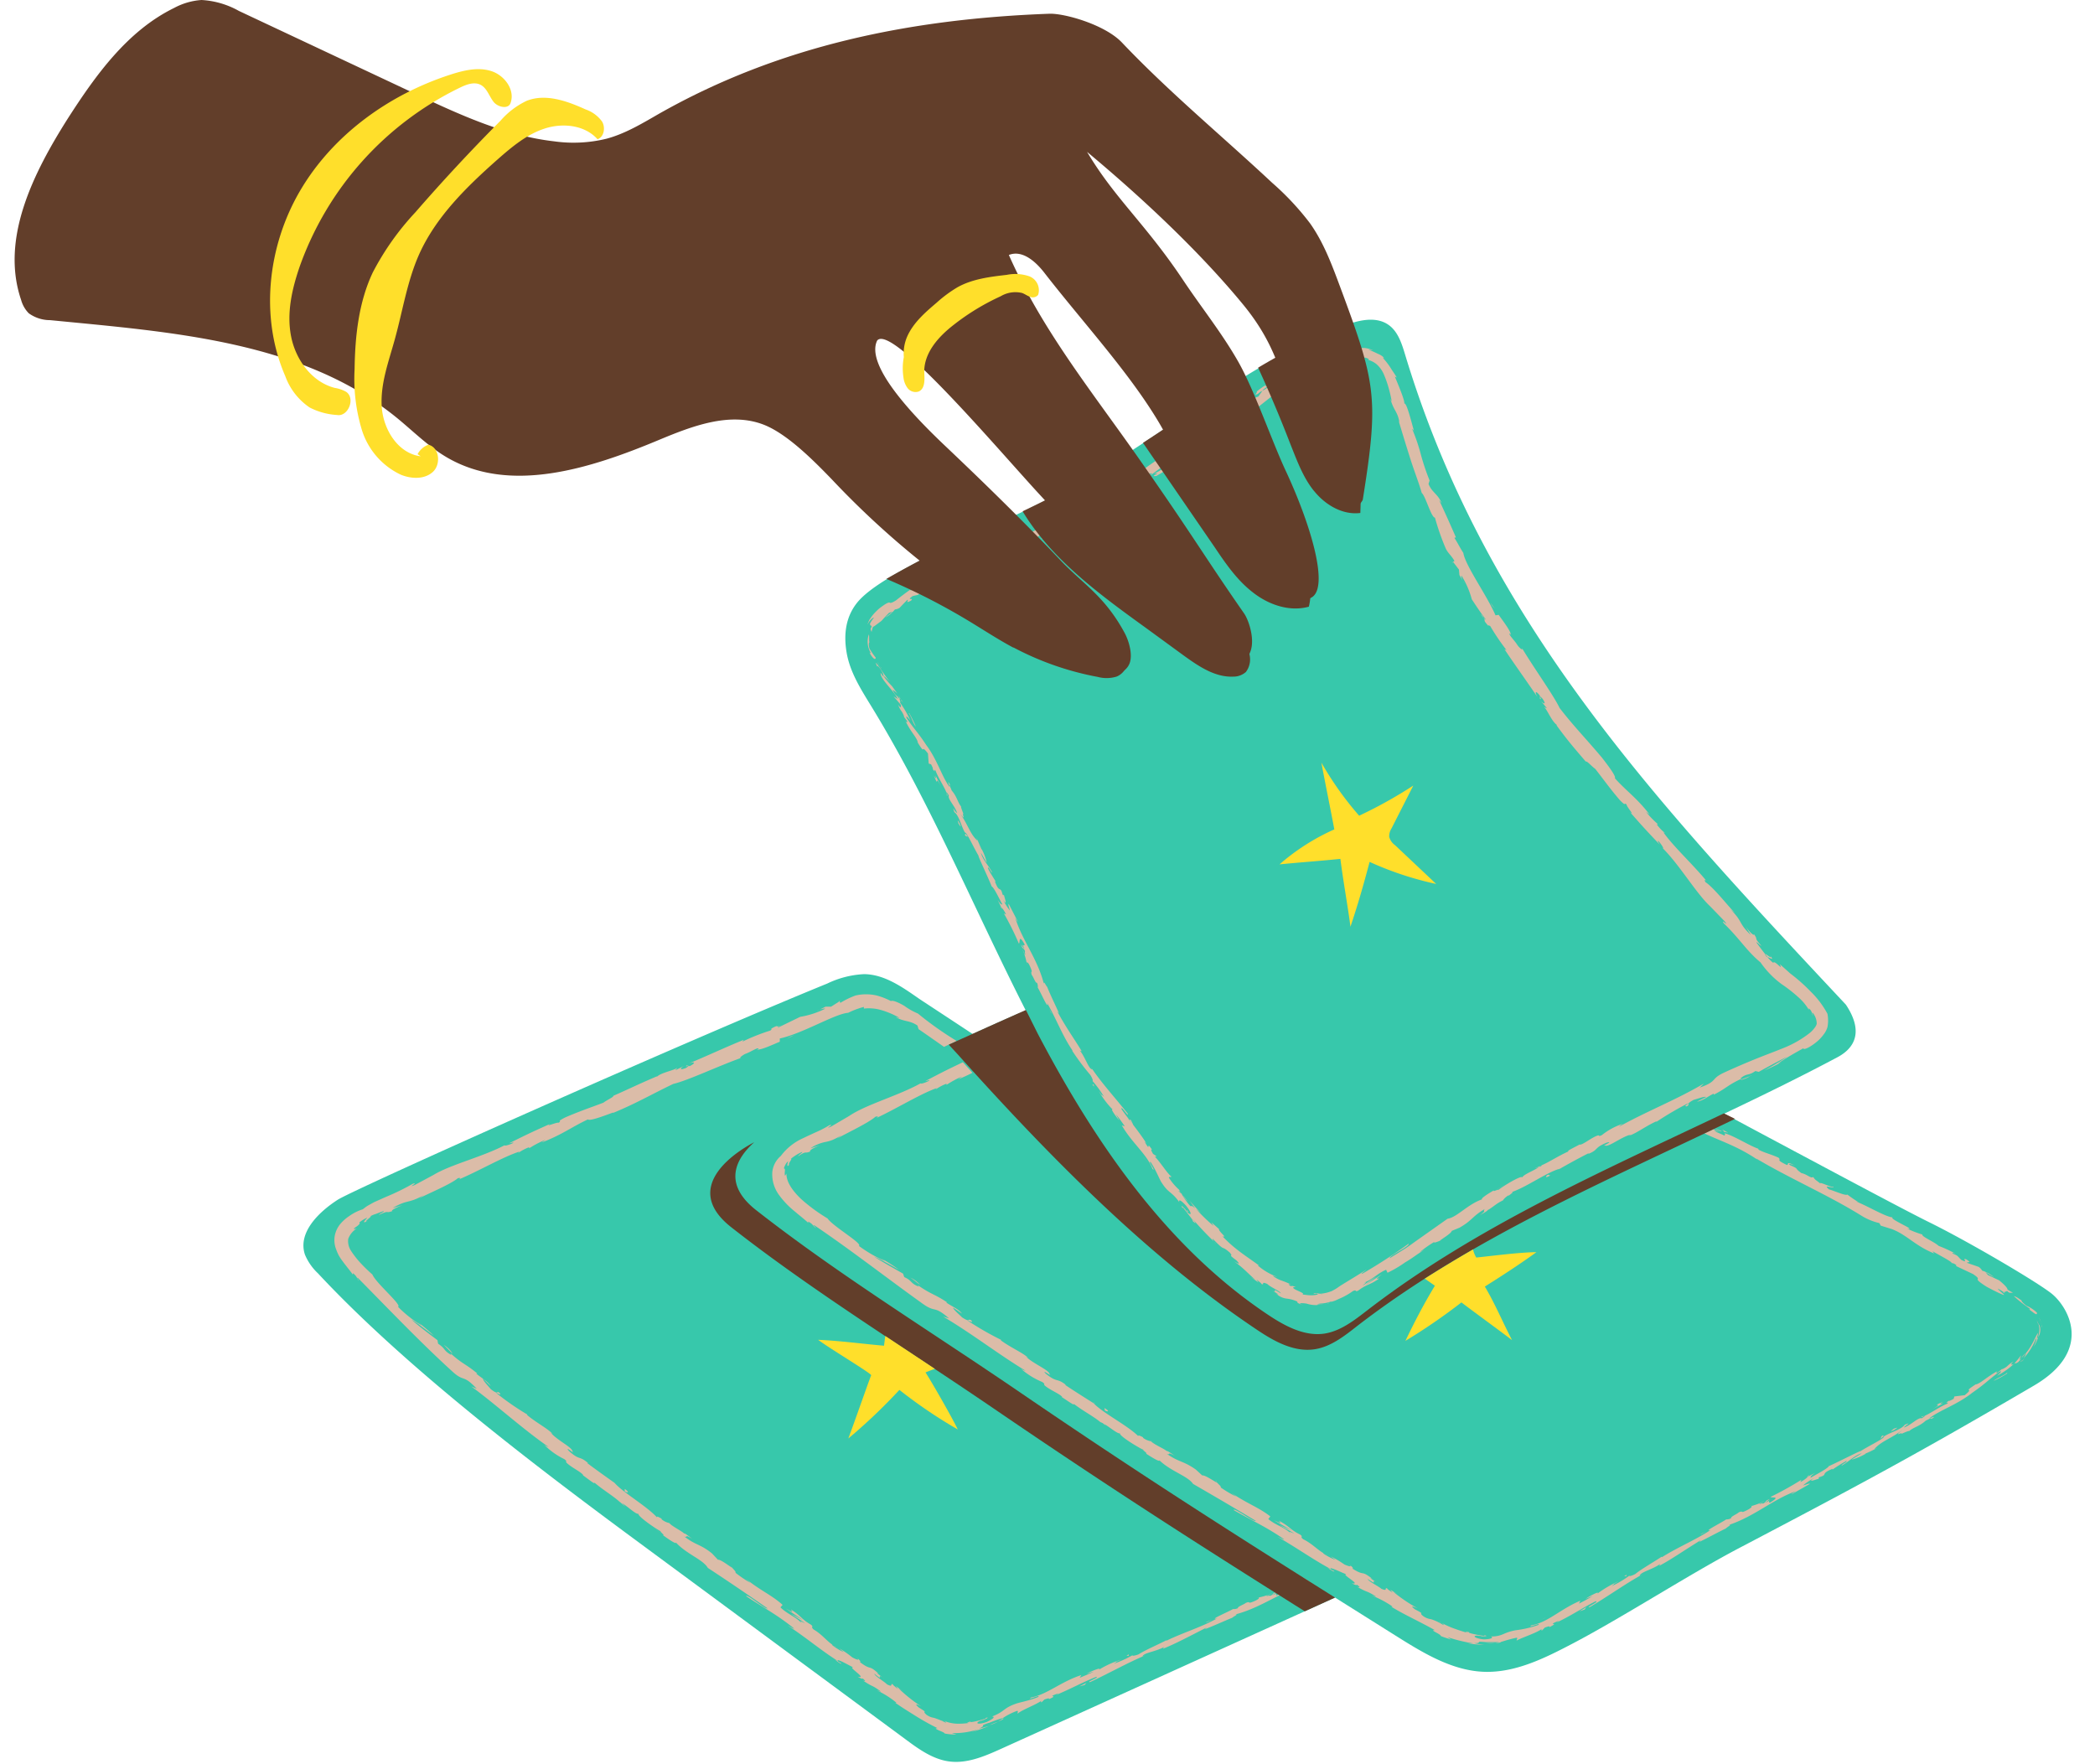
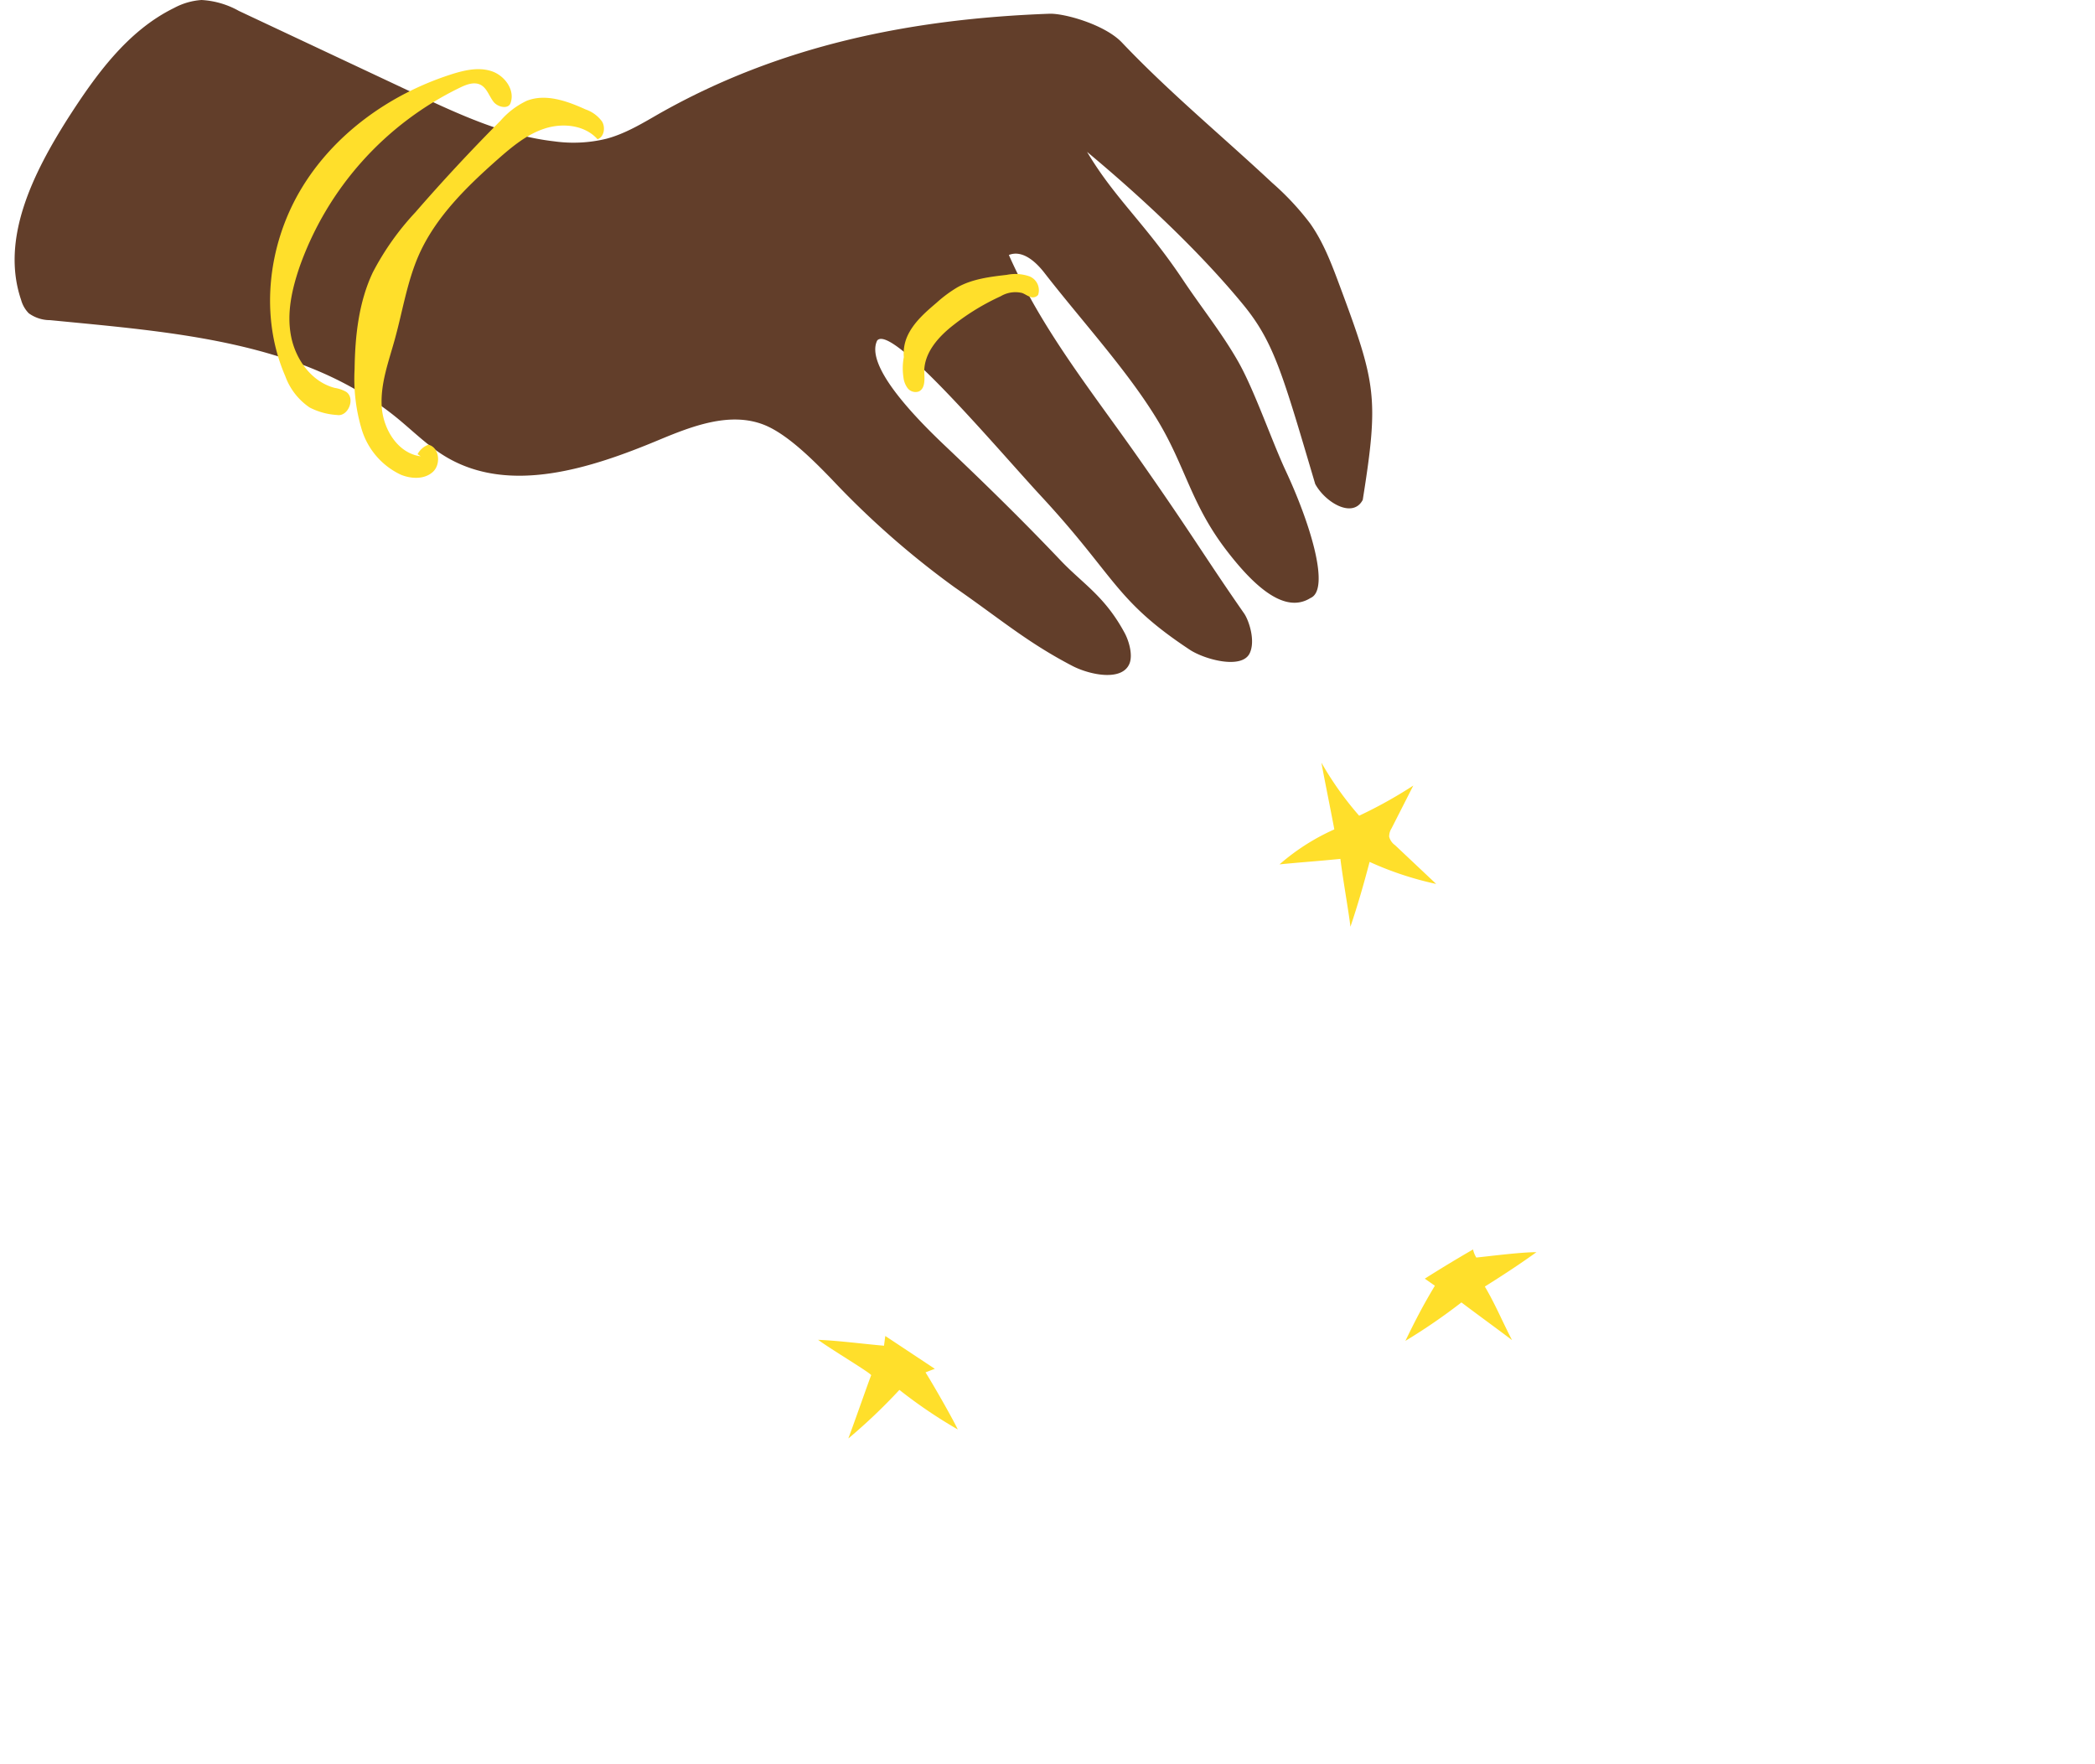
<svg xmlns="http://www.w3.org/2000/svg" data-name="Layer 1" fill="#000000" height="299.1" preserveAspectRatio="xMidYMid meet" version="1" viewBox="-2.5 -0.0 355.2 299.1" width="355.2" zoomAndPan="magnify">
  <g id="change1_1">
-     <path d="M342.35,234.92c-19.73,11.56-29.53,16.81-49.78,27.44-8.52,4.46-19.83,11.78-28.34,16.25-4.73,2.48-9.72,5-15.05,4.84-5.55-.18-10.52-3.28-15.23-6.24l-10.1-6.35-56.54,25.61c-2.83,1.28-5.84,2.59-8.91,2.17-2.74-.37-5.1-2.06-7.32-3.71L105.9,261.58c-17.63-13-39.56-29.67-54.5-45.7a9.2,9.2,0,0,1-2.2-3.17c-1.24-3.7,2.28-7.18,5.55-9.29,2.93-1.88,58.88-26.83,83-36.66a16.16,16.16,0,0,1,6.28-1.6c3.44.05,6.45,2.19,9.27,4.15.37.26,3.92,2.57,9.11,6,3-1.37,6-2.72,9-4-8.74-17.17-16.1-35.08-26.15-51.51-1.77-2.89-3.66-5.83-4.22-9.17-.51-3-.18-5.92,1.69-8.33,4.24-5.5,23.1-12.57,35.44-19.2,16-8.6,30-21.08,46.92-27.77,2.54-1,5.63-1.82,7.86-.23,1.59,1.14,2.22,3.17,2.79,5.05,13.66,45.2,42.45,75.7,74.72,110.18,3.57,5.36.57,7.85-1.41,8.91-6.31,3.36-12.75,6.5-19.22,9.58,16.67,8.91,30.41,16.26,34.71,18.38,6.67,3.28,18.09,10,20.75,12.08S352.74,228.83,342.35,234.92Z" fill="#37c8ab" />
-   </g>
+     </g>
  <g id="change2_1">
-     <path d="M136,171.43a1.57,1.57,0,0,1,.41-.21ZM139,281.31l-.22-.15C138.3,280.84,138.65,281.07,139,281.31Zm-29-21.05h0l-.18-.13Zm-6.51-4.83a5.93,5.93,0,0,0-.78-.81,1,1,0,0,0-.23-.09Zm63.23,36.46c-.44.18-1,.37-1.39.59A6.75,6.75,0,0,0,166.72,291.89Zm-56.9-31.76-1.57-1.21C108.68,259.27,109.25,259.71,109.82,260.13ZM202,275c0,.13.57-.17,1.1-.38Zm-34.4,16.33c-.3.18-.58.37-.9.54C167.26,291.67,167.66,291.49,167.62,291.35Zm21.28-10.57v-.27C188.06,280.93,188.94,280.6,188.9,280.78Zm-49.14-111,0,.06.29-.17Zm33.65,117.49,1.05-.53.36-.2Zm8-1.56.31-.37-1.21.61Zm-49.21-110.2-.62.24-.65.38ZM146.4,283.87l0,0C146.75,284.1,146.59,284,146.4,283.87Zm64.41-13a.21.21,0,0,0-.16,0S210.72,270.89,210.81,270.88Zm-47.12,21c.3-.11.42-.19.42-.22C163.84,291.79,163.62,291.88,163.69,291.89Zm50.49-22.36c0,.27,1.95-.13-.2,1-.14-.09-.31-.25.24-.56a5.22,5.22,0,0,1-1,.52l.8-.59c-1,.33-.42.38-1.2.71-.06-.18-.62.13-.57-.06a5.74,5.74,0,0,0,1-.42,11.41,11.41,0,0,1-2.36.74c.12.06.1.23-.52.53-1.62.74-.65,0-1.64.38-.34.29-1.44.64-1.35.9a1.62,1.62,0,0,1-.83.15c-.8.48-3.93,1.78-2.86,1.63l.23-.08-.13.07c-2.66,1.48-5.81,2.41-8.51,3.74l0-.08c-1.6.82-3.62,1.68-4.71,2.38-.48.21-1.21.35-1.05.16a17.42,17.42,0,0,1-3.19,1.44c1.19-.71-.5.06,1.24-.68a16.68,16.68,0,0,0-3.73,1.69c.49-.48-1.35.27-2.1.68l1.21-.35c-.85.42-1.62.73-2.4,1.06l.29-.47c-3.49,1.13-5.74,3.26-8.54,3.81-.79.59,1.88-.67,1.19-.08-1.55.64-3.33.94-3.81,1.15-2.16.77-1.78,1.3-4,2.15.32,0,.72.16-.9.93-1.58.54-2,.18-1.11-.19.36-.14.55-.17.55-.13.48-.22,1.1-.53.46-.4l-.16.18c-.39.09-1.11.32-1.68.44s-1,.16-.75,0c-.94.27-.61.29.05.2a12.37,12.37,0,0,1-2.15.19,6.19,6.19,0,0,1-2.45-.5c.28.16.53.38.22.28a13.12,13.12,0,0,0-1.92-.78,2.76,2.76,0,0,1-1.28-.54c-.92-.84.58-.07-1.28-1.21-1-.89,0-.4.43-.17a26.88,26.88,0,0,1-3.85-3.06l.91.56c-.54-.34-1-.65-1.38-1l.35.54c-.48-.4-.9-.72-.84-.79-.6-.26.18.6-1,0-.6-.59-2.11-1.41-2.16-1.82,2,1.64-.06-.41,1.75.87a12.67,12.67,0,0,1-1.26-.94c-.06-.08.1,0,.25.09-1.86-1.7-1.12-.41-3.21-2,.37.06-.29-.61-.66-.84.84.63.24.53-.61.06a17,17,0,0,0-2.2-1.53l.76.64a9,9,0,0,1-2-1.22c0-.17.9.55.6.26-1.21-.53-2.16-2-3.72-2.88-.6-.59.12-.3-.42-.8-1.75-1-1.62-1.48-3.43-2.59.36.54.48.56-.85-.15l2.89,1.94-2-1.06c.84.63,1.87,1.2,2.35,1.61-1-.49-.84-.47-.55,0-1-1.12-2.41-1.53-3.61-2.7l.37-.42c-1.86-1.68-3.74-2.4-6.26-4.44l.78.7a21.17,21.17,0,0,1-2.53-1.72c.19-.09-.29-.54-.59-.89,0,.14-1.9-1.42-2.36-1.3l-1-1.06c-2-1.63-2.72-1.34-4.71-2.89.73.29-.11-.5,1.33.39-.67-.5-1.26-1-1.35-.88-.32-.39-2-1.18-2.54-1.79a3,3,0,0,1-1.29-.63c-.06-.09.06-.07.06-.07s-1.26-.77-.72-.12c-1.74-2-5.83-4.28-7.33-6-1.5-1.06-3.29-2.34-4.62-3.34.12,0,.06-.07.3.13-1.72-1.53-1.45-.43-3.4-2.18-.87-1.05,1.2.72.61.12.08-.7-2.54-1.87-3.7-3.23l.35.24c-.92-1-2.71-1.85-4.39-3.26,0,0,.12,0,.07-.06a45.19,45.19,0,0,1-5.32-3.69c.66.24.82.51.67.07-.75-.57,0,.48-1.54-.67-.38-.49-1.35-1.46-1.32-1.78L80.69,235c-.48-.85-1.77-1.48-2.45-2.13l.19,0c-2.1-1.73-2.37-1.48-4.56-3.43l.15.29c-1.44-.8-.87-1-2.24-1.91l-.11-.6c-.84-.64-3-2.23-4.4-3.48,1,.55,2.7,1.93,3.81,2.74a28.9,28.9,0,0,0-3.16-2.63,8.25,8.25,0,0,1,1.06.88,21,21,0,0,1-4-3.17c.76-.25-3.73-4-4.34-5.47a27.46,27.46,0,0,1-2-1.94,15.54,15.54,0,0,1-1.64-2.1,3,3,0,0,1-.46-2,3.51,3.51,0,0,1,1.44-1.76c-.71.21-.51,0-.16-.24s.85-.61.59-.78a6.14,6.14,0,0,1,1.23-.77l-.19.09.2-.09h0c.46-.19.94-.48,1.38-.62s.88-.34,1.38-.5c.73-.16-.82.52-.64.59,1.94-.89.92-.17,2.27-.64-.35-.07.57-.59,1.74-1l-1.71.48c2.66-1.54,2.6-.66,5.3-2.2l-.82.57c1.4-.75,5.35-2.38,6.59-3.43.28-.06.68-.06.06.26,3.5-1.47,7.54-3.85,10.36-4.76l-.21.24a8.21,8.21,0,0,1,1.9-1c0,.08-.21.25.09.12A16.63,16.63,0,0,1,90,193.24l-.68.47c3.47-1.31,5.07-2.62,7.88-3.93.16.38,2.88-.65,4.25-1.16l0,.07c4-1.65,6.6-3.2,10.21-4.92,2.46-.56,7.8-3.11,11.57-4.43-.59.17,0-.33.6-.65.89-.28,2.27-1.26,2.28-.85l-.31.12c.79.07,2.53-.77,3.91-1.34l0-.55c3.88-.83,9.42-4.22,11.59-4.35a13.39,13.39,0,0,1,2.67-1V171a7.43,7.43,0,0,1,2.85.23,13.84,13.84,0,0,1,3.19,1.35c-.22,0-.43-.1-.64-.13,1.47.84,2.29.49,3.68,1.42l.19.62c1.47,1,2.88,2,4.31,3l2.15-1a57.62,57.62,0,0,1-6.57-4.65,11.25,11.25,0,0,1-2.3-1.3c-1-.59-2-1-2.27-.81a11.6,11.6,0,0,0-2.43-.95,8,8,0,0,0-3.57,0,14.1,14.1,0,0,0-2.58,1.25l-.14-.26-1.44.91-.94,0-1,.5c.43-.15.95-.24.92-.14a15,15,0,0,1-4.21,1.36l-3.81,1.85c0-.11.4-.31.79-.53-1.39.76-.26-.26-1.93.71.28,0-.07.22-.09.29a33.57,33.57,0,0,0-4.76,1.89l.23-.31c-2.91,1.17-6.06,2.66-9.3,4,1.2-.41,1.07,0,.13.46l-.5-.13c-.54.44,1-.31-.13.44-1.23.48-.95,0-.3-.36l-1.43.72c-.12,0,.21-.24.25-.38-.53.43-2.66.79-3.4,1.47l-.12,0c-3.24,1.38-4.66,2.11-7.29,3.26,0,.26-1,.65-1.71,1.18-2,.76-4.2,1.5-6.52,2.52-1.59.83-.39.41-1.06.88-.22-.17-2.54.86-1.4.17-2.78,1.25-3.55,1.59-7,3.31.42-.07.87-.22.68-.05-.62.32-1.5.54-1.45.4l.16-.1c-3.83,2.06-9.44,3.36-12.38,5.22l.16-.1-3.16,1.7c-1.52.63.83-.57-.34-.21A39.16,39.16,0,0,1,63,202.9l-2,.89c-.35.18-.7.38-1.06.58s-.61.42-.94.66a8.22,8.22,0,0,0-2.29,1.15,7,7,0,0,0-1.39,1.2,4.41,4.41,0,0,0-1.05,2.08,4.29,4.29,0,0,0,.22,2.36,8.44,8.44,0,0,0,.43,1,7.67,7.67,0,0,0,.54.84c.72,1,1.38,1.75,1.87,2.46v-.26c.72.53.65.84,1,1.32,0-.15-.52-.78-.09-.45,5.13,5.19,10.49,10.83,16,15.84,2,1.82,1.73.36,4.1,2.89l-.94-.4c4.44,3.28,8.68,7.19,13.12,10.27a2.39,2.39,0,0,1-.78-.4,12.47,12.47,0,0,0,3.44,2.46c.66.53.06.25.41.64.82.8,2.44,1.52,2.79,2.07,0,.06-.1,0-.25-.11.8.53,2.48,1.92,2.11,1.34,1.53,1.32,3.15,2.23,4.35,3.33,1,.39,2.69,2.18,3.2,2-.37.26,2.64,2.39,3.79,3-.42-.15.81.76.3.61,1.18.86,2.3,1.59,2.22,1.26,1.86,2,4.58,2.87,5.41,4.3,3.62,2.38,6.93,4.63,10.12,6.86-.36.26-3.48-2.52-3.62-2.06,3.08,2.05,5,3,7.89,5.28.73.61-.54-.17-.84-.3,3.07,2,5.71,4.26,8.49,6a2.87,2.87,0,0,1-.63-.32c.53.37,1.18.94,1.23.74l-.54-.33c-.66-.84,2.42,1,2.6,1-1.21-.2,2.52,2,.71,1.57.36.22.84.46.84.3.49.41.6.59,0,.32,1.93,1.3,1.39.64,3.07,1.89-.06.07-.42-.15-.66-.19a15.89,15.89,0,0,1,3.31,2.09c-.12,0,0,.16-.42-.15,1.24.89,2.34,1.56,3.49,2.28a41.44,41.44,0,0,0,3.92,2.2c-.55,0-.29.13.13.33s1,.38,1.07.57a9,9,0,0,0,2,.16c-.26-.07-.52-.14-.78-.23a13.1,13.1,0,0,0,4.51-.66,11.25,11.25,0,0,1-1.14.45,18.21,18.21,0,0,0,2.89-1c-.54.17-1.1.33-1.66.45,1.49-.7-.29-.33,1.72-1-.38.2,1.46-.61,2.29-.77h0a11,11,0,0,1,2.44-1.24c.33,0-.06.45.15.44.58-.58,3.34-1.58,4.1-2.26-.27.2-.21.38-.1.37l.49-.48c.7-.23.82-.24.77-.06,2-.85-.82-.12,1.63-1a3.9,3.9,0,0,1-.44.3c2.43-1,4.55-2.19,6.79-3.06.8,0-1.88.93-1,.87,3.14-1.46,6.38-3.3,9.48-4.59l-.59.22c.22-.64,2.39-.79,3.84-1.69-.37.2-.39.47-.31.38,2.13-.86,4.24-2,7.35-3.58l-.34.29c1.29-.45,3.29-1.39,4.65-1.93.34-.29,1.11-.61.57-.58,4.42-1.16,7.69-3.85,11.6-4.92-.44.2-1,.57-.65.41l1.83-.89-1.34-.85A34.29,34.29,0,0,1,214.18,269.53Zm-10.64,5,.17,0h-.1ZM103.42,252.85c.55.34.86.16,0-.41ZM74.23,229.48a4.9,4.9,0,0,0-1.5-1.47C73.34,228.58,73.88,229.22,74.23,229.48Zm47.3,36.38s0-.1-.18-.29A1.09,1.09,0,0,0,121.53,265.86Zm-10.72-7.63a.39.39,0,0,0,.08.1,2,2,0,0,1,.58.42A4.6,4.6,0,0,0,110.81,258.23Zm-9.35-6.93.15.18.33.22Zm38.26,28.3-.44-.37A5.42,5.42,0,0,0,139.72,279.6ZM59.88,207c-1.31.54,1.78-1.47-.15-.57C60,206.38,58.34,207.75,59.88,207Zm97.55,84.83a1,1,0,0,0-.36-.16ZM252,278.34c-.35.08-.69.18-1.06.24C251.58,278.55,252,278.49,252,278.34ZM340,231a4.63,4.63,0,0,1-.48.4A2.84,2.84,0,0,0,340,231Zm-2.19,1.83,0-.12c-.28.38-1.84,1-2.3,1.41A16,16,0,0,0,337.8,232.87Zm-71.64,40.06.29-.41-1.18.72Zm53.89-29.75a.34.34,0,0,0,.06-.17h0Zm-13.94,7.41a1.12,1.12,0,0,0,.27-.07A.77.77,0,0,0,306.11,250.59ZM252,278.34Zm88.17-47.64a.62.62,0,0,1-.22.34l.32-.3C340.31,230.69,340.29,230.66,340.21,230.7ZM314,246.4l1.15-.53C314.63,246.09,314.27,246.26,314,246.4Zm-27.07,13.21-1.07.47C285.83,260.21,286.41,259.86,286.92,259.61Zm53.39-28.8a3.15,3.15,0,0,0,.43-.51,4.47,4.47,0,0,1-.43.44A.16.16,0,0,1,340.31,230.81Zm-2.88-11.59-.2-.12a.23.23,0,0,0-.12.09Zm-31.28-18.54c-.94-.75-.85-.57-1.24-1.13-.4.31-1-.45-2-.66-1.4-1-.19-.58-1.91-1.34-.72-.54.83.09.83.09-1.68-.9-.95-.12-1.4-.13-2.06-1-.81-.72-1.41-1.24-1.3-.59-2.42-.83-3.35-1.34,0-.08-.21-.2,0-.15-1.46-.46-3.95-2.09-5.66-2.61a.66.66,0,0,1-.16-.19c.17.29.12.47,0,.55-.76-.4-1.5-.55-1.68-.9a1.67,1.67,0,0,0,.79.24l-.84-.33-.07-.12-1.58.75c3,1.41,5.84,2.24,9.35,4.7a2.06,2.06,0,0,1-.55-.44c5.74,3.42,12.26,6.22,17.86,9.71a10.09,10.09,0,0,0,3,1.23l.23.43,1.9.59c2.58,1,3.91,2.82,7.17,4.13l-.3-.39c1.08.64,3.51,1.89,3.22,2a1.53,1.53,0,0,1,.83.37l-.05.15L332,216c2,1.34-.61.3,2.32,2.16,1.14.63,3.26,1.67,2.92,1.32s-1-.83-1-1c.34.2.68.4,1,.62.18-.09.43-.12.55-.23a2.12,2.12,0,0,0,.41.31l.59,0c-.32-.18-.64-.35-.92-.53h0c0-.25-.39-.73-1.43-1.58l-1.88-.88-.45-.53,1.47.91a5,5,0,0,0-2-1.13,1.94,1.94,0,0,0-.61-.65l-1.94-.67c-.12-.28,1,.16-.16-.61-.91-.31.58.79-.82.11-.74-.67-.42-.66-1.49-1.09-.08-.18.16-.12.58.07a23.2,23.2,0,0,0-2.94-1.36c-.77-.72-3-1.62-2.76-1.93a17.23,17.23,0,0,1-2.58-1c1.77.34-3.13-1.64-2.47-1.9-1.32-.15-4.13-1.89-6.22-2.71a1.67,1.67,0,0,1,.54.19,22.49,22.49,0,0,1-2-1.36c-.31.25-2.08-.59-3.12-.88-1.2-1,1,0,.76-.48C308.24,201.5,305.8,200.21,306.15,200.68Zm17.3,8.61s0,0,0,0S323.55,209.34,323.45,209.29Zm18,12.68c.71.45,1.48,1.26,1.4.59a5.8,5.8,0,0,0-1.79-1.18c-.57-.45-.95-.86-.78-.88-.25-.1-.9-.7-1.34-.74a20.55,20.55,0,0,0,2.69,2.1C341.74,222.1,341.5,222,341.42,222ZM325,239l2-1.09c-.4.11-.92.26,0-.29C324.33,238.82,327.64,237.52,325,239Zm-65.7,35.39.36-.21c-.46.25-.92.51-1.38.74Zm59.41-32c1.06-.64-.09-.12-.06-.2C318,242.69,317.86,242.8,318.71,242.42ZM289.49,191.5a2.38,2.38,0,0,1,.4.48C289.8,191.72,291.47,192.54,289.49,191.5ZM184.83,239.14c.56.31.86.11-.08-.41Zm88.43,28.12V267C272.44,267.5,273.29,267.08,273.26,267.26Zm16.16-75.46-1.09-.48-.1,0C288.57,191.48,289.34,191.94,289.42,191.8Zm-59.31,75.82,0,0C230.48,267.83,230.31,267.72,230.11,267.62Zm73.67-17.16.31-.17a1.57,1.57,0,0,0,.2-.25ZM337,232l.32-.26Zm-20.66,12a1.82,1.82,0,0,1,.55-.51c0-.05-.09-.08-.22-.09C316.39,243.56,316.42,243.84,316.36,244Zm-21.93,11.3a.27.27,0,0,0-.16,0S294.35,255.32,294.43,255.31Zm-7.09,4.12.16-.05-.09,0Zm56.21-35.18a1.85,1.85,0,0,0-.34-.85A4,4,0,0,1,343.55,224.25ZM248.16,277.4c.32,0,.46,0,.47,0C248.34,277.39,248.1,277.36,248.16,277.4Zm95.54-52.67s0,0-.05,0l.05.45Zm-.05,0a3.48,3.48,0,0,0-.1-.44A3,3,0,0,0,343.65,224.69Zm-.56-.09c0-.23.23,0,.28.33a2.41,2.41,0,0,1-.18,1.53,1.1,1.1,0,0,1-.37.43,5.07,5.07,0,0,0,.23-.95c-.34.44-.64,1.28-1.19,2.18a9.85,9.85,0,0,1-2,2.43c.11-.27.22-.53.31-.81-.38.51-.79,1-1.22,1.49-.39.17-.73.16-.06-.45-1.14.67-.84.82-1.88,1.31-.12,0-.09,0,0-.09l-1,.81c.16-.21-.33-.11.35-.5-2,1.06-3,2.19-3.9,2.39l.15-.12c-2.69,1.76-.12.41-2,1.93l-1.75.21-.13.41c-.29.16-.87.47-.82.31-1,.79.24,0-.28.52-1.51.58-3.74,2.32-4.28,2.1-.39.47,1.41-.62,0,.36-.67-.18-1.67,1.06-3.05,1.58.27-.44,1.53-1,.15-.49-.55.82-2.51,1.31-3.54,2,.12.32-2.26,1.42-4,2.51.06-.16-3.5,1.69-5.25,2.48l0-.08c-.17.48-1.94,1.36-3.18,2.09-.05-.21.14-.4.79-.85l-1.2.64a5.53,5.53,0,0,1-1.33.94l.18-.39a54.75,54.75,0,0,1-5.2,2.89c0,.28,1.95-.26-.15,1-.14-.07-.32-.23.22-.57a5.87,5.87,0,0,1-1,.59l.76-.65c-1,.4-.4.42-1.16.79-.07-.17-.62.17-.58,0a7.17,7.17,0,0,0,.94-.49,11.68,11.68,0,0,1-2.33.9c.13.06.12.22-.49.57-1.59.85-.65.08-1.62.49-.33.31-1.41.73-1.31,1a1.59,1.59,0,0,1-.83.2c-.77.54-3.84,2.07-2.77,1.84l.22-.1-.13.08c-2.57,1.69-5.64,2.95-8.2,4.58l-.05-.08c-1.51,1-3.44,2.09-4.46,2.92-.46.27-1.17.49-1,.28a17.49,17.49,0,0,1-3.05,1.8c1.13-.84-.48.12,1.18-.82a17.89,17.89,0,0,0-3.57,2.08c.45-.53-1.32.41-2,.88l1.18-.46c-.82.5-1.56.89-2.32,1.28l.25-.5c-3.37,1.4-5.54,3.72-8.33,4.18-.79.57,1.86-.62,1.18-.06a17.84,17.84,0,0,1-3.81.89,8.69,8.69,0,0,0-2.05.63,4.74,4.74,0,0,1-2.19.42c.29.07.61.44-1.18.5-1.68-.17-2-.7-.94-.64.39.05.57.08.55.12.53,0,1.21,0,.58-.17l-.21.09c-.8-.1-3-.53-2.41-.62-1-.16-.7,0,0,.21-.83-.24-1.52-.44-2.2-.69a15.27,15.27,0,0,1-2.51-1.09c.29.2.52.46.21.31a9,9,0,0,0-2-.94,2.94,2.94,0,0,1-1.33-.52c-1-.79.59-.11-1.38-1.14-1.1-.81-.09-.4.41-.2a26.34,26.34,0,0,1-4.1-2.78l.95.5c-.57-.3-1-.58-1.47-.87l.4.52c-.51-.37-1-.66-.9-.73-.63-.22.22.58-1,.07-.65-.55-2.23-1.26-2.32-1.67,2.19,1.49-.08-.41,1.83.74a12.14,12.14,0,0,1-1.34-.85c-.06-.08.11,0,.26.07-2-1.57-1.16-.33-3.37-1.73.37,0-.35-.59-.73-.79.89.56.28.5-.61.1a17.71,17.71,0,0,0-2.33-1.38l.81.59a9.71,9.71,0,0,1-2.09-1.09c0-.16,1,.5.62.22-1.25-.44-2.32-1.82-4-2.62-.65-.55.1-.31-.48-.77-1.83-.91-1.74-1.37-3.64-2.37.4.52.52.53-.86-.09l3.05,1.75-2.08-.93c.89.57,2,1.08,2.48,1.45-1-.42-.88-.41-.56,0-1-1.06-2.53-1.37-3.82-2.46l.34-.45c-2-1.56-3.93-2.16-6.61-4l.84.65a19.61,19.61,0,0,1-2.66-1.57c.19-.1-.34-.51-.65-.86,0,.15-2-1.31-2.46-1.16l-1.09-1c-2.16-1.52-2.81-1.2-4.9-2.65.75.25-.15-.49,1.36.32-.71-.46-1.33-.91-1.41-.81-.35-.37-2.1-1.08-2.66-1.66a3.18,3.18,0,0,1-1.33-.57c-.07-.09.05-.07.05-.07s-1.31-.72-.73-.09c-1.86-1.93-6.1-4-7.7-5.71-1.58-1-3.45-2.18-4.85-3.12.12,0,.06-.07.31.13-1.82-1.45-1.48-.36-3.55-2-1-1,1.25.65.62.09,0-.72-2.68-1.73-4-3l.38.21c-1-.94-2.87-1.67-4.68-3,0,0,.12,0,.06-.07a52.61,52.61,0,0,1-5.67-3.26c.68.18.87.44.67,0-.81-.51,0,.48-1.6-.54-.44-.46-1.51-1.33-1.52-1.65l1.5,1c-.57-.8-1.93-1.31-2.68-1.89l.18,0c-2.3-1.52-2.55-1.24-5-2.93l.19.26c-1.54-.61-1-.94-2.48-1.63l-.2-.58c-.93-.54-3.28-1.84-4.89-2.88,1,.4,3,1.56,4.2,2.22a27.35,27.35,0,0,0-3.53-2.2,7.55,7.55,0,0,1,1.18.74,23.15,23.15,0,0,1-4.45-2.58c.72-.37-4.4-3.31-5.31-4.66a29.07,29.07,0,0,1-4.47-3.28c-1.29-1.23-2.55-2.81-2.5-4.34-.28.56-.28.35-.29,0s.15-.86-.15-.85a3.14,3.14,0,0,1,.49-1l.14-.13h0a8.17,8.17,0,0,1,2.33-1.62c.64-.24-.67.61-.51.67.82-.58,1.07-.61,1.21-.62a1.65,1.65,0,0,0,.85-.21c-.34-.05.49-.62,1.64-1-.56.15-1.11.32-1.65.5a6.73,6.73,0,0,1,2.58-1.09,6.38,6.38,0,0,0,1.15-.33,10.8,10.8,0,0,0,1.6-.85l-.8.6c1.39-.8,5.29-2.62,6.51-3.7.28-.07.69-.09.07.26,3.48-1.61,7.49-4.11,10.31-5.11l-.21.25a8,8,0,0,1,1.89-1c0,.07-.2.25.11.12a16.27,16.27,0,0,1,2.51-1.34l-.67.48c.92-.37,1.7-.73,2.42-1.1l-1.62-1.79c-2.3,1.1-3.21,1.53-6.39,3.21.42-.09.87-.25.68-.08-.62.34-1.49.6-1.45.45l.16-.1c-3.81,2.17-9.44,3.67-12.34,5.67l.16-.1-3.12,1.83c-1.51.7.81-.6-.36-.19a17.36,17.36,0,0,1-2.3,1.19c-.76.35-1.46.67-2.14,1a9.58,9.58,0,0,0-3.76,3,4.15,4.15,0,0,0-1.45,2.75,5.92,5.92,0,0,0,1.16,3.9,14.52,14.52,0,0,0,2.61,2.73c.9.77,1.75,1.41,2.35,2l-.06-.25c.8.37.8.69,1.3,1.09,0-.16-.68-.67-.19-.43,6.09,4.11,12.25,8.92,18.37,13.3,2.25,1.59,1.78.16,4.42,2.45l-1-.3c4.79,2.82,9.37,6.39,14,9.19a2.44,2.44,0,0,1-.81-.35,12.92,12.92,0,0,0,3.62,2.25c.69.5.07.25.45.62.87.76,2.55,1.39,2.93,1.92,0,.06-.11,0-.27-.1.83.49,2.61,1.81,2.2,1.24,1.62,1.25,3.3,2.09,4.56,3.13,1.05.35,2.83,2.06,3.34,1.9-.36.27,2.79,2.27,4,2.81-.43-.13.87.73.35.6,1.23.81,2.4,1.48,2.3,1.16,2,1.91,4.79,2.64,5.71,4,3.8,2.19,7.28,4.24,10.65,6.27-.35.28-3.68-2.3-3.78-1.84,3.24,1.87,5.25,2.71,8.31,4.78.78.56-.55-.13-.86-.24,3.23,1.84,6.06,3.88,9,5.45a2.31,2.31,0,0,1-.66-.28c.56.34,1.25.87,1.3.66l-.57-.29c-.73-.79,2.51.89,2.68.82-1.23-.12,2.7,1.86.84,1.52.38.2.89.41.87.24.52.38.65.55,0,.33,2,1.15,1.44.54,3.23,1.67-.05.07-.44-.12-.68-.15a16.43,16.43,0,0,1,3.49,1.86c-.1,0,0,.11-.26,0,2.54,1.53,4.56,2.38,7.45,4-1.09-.08,1,.64,1,1,.58.22,1.18.42,1.78.6-.22-.13-.43-.28-.64-.42a26.56,26.56,0,0,0,4.37,1.06c-.41,0-.82,0-1.23-.08a17.7,17.7,0,0,0,3.09.33,14.35,14.35,0,0,1-1.74-.29c.84,0,.8-.1.83-.18s.11-.09,1.18,0c-.22,0,.19,0,.75,0s1.29,0,1.72,0c.78-.24,1.55-.49,2.72-.74.33,0-.14.45.08.46.7-.45,3.57-1.33,4.33-2.06-.27.2-.21.38-.09.37l.49-.5c.71-.24.82-.26.78-.07,2-1-.83-.08,1.62-1.1a5.08,5.08,0,0,1-.44.33c2.41-1.11,4.46-2.52,6.63-3.61.8,0-1.82,1.11-1,1,3-1.76,6.08-4,9.05-5.61l-.57.28c.15-.67,2.3-1.06,3.66-2.13-.34.24-.34.52-.27.41,2.05-1.09,4-2.49,7-4.33l-.32.33c1.25-.57,3.18-1.65,4.52-2.28.33-.32,1.09-.69.55-.62,4.37-1.46,7.51-4.37,11.36-5.72-.42.23-1,.64-.62.46l3-1.71c-.34-.07-.46.09-1.18.28a10.19,10.19,0,0,1,1.89-1.26c-1.3.85.18.3.83.1-.13,0,0-.18-.05-.22,1.77-.5.06-.52,2.35-1.45l-.06.16a27.52,27.52,0,0,1,2.34-1.46c.48,0-.81.57-.76.78,1.21-.68,2.18-1.73,3.41-2.11-.49.34-1.23.75-1.72,1.1a10.29,10.29,0,0,0,2.37-1l-.09,0,2.12-1-.56.22c1.21-1.42,3-1.83,4.87-3.36-1.78,1.48-.21.4-.22.73.56-.23,1.39-.6,1.21-.4.85-.75,1.7-.76,2.89-1.83.1,0,1-.59.93-.26,1.21-.79-.38,0-.33-.13,1.77-1.38,4.71-2.3,7.24-4.3,2.27-1.57,2.58-2.06,4.63-3.59.81-.35-.4.68-.4.68a12.53,12.53,0,0,0,3.07-2.21c-.16.23.11.12.48-.07.79-.74.33-.71,1.41-1.63a3.44,3.44,0,0,1-.5,1,10.61,10.61,0,0,0,2.11-3.33c.31-.27-.14.86-.35,1.32a5.81,5.81,0,0,0,.93-2.58,2.65,2.65,0,0,0-.44-1.88A4,4,0,0,1,343.09,224.6Zm-189.54-6.74a4.94,4.94,0,0,0-1.69-1.28C152.54,217.07,153.17,217.65,153.55,217.86ZM251,278.58c-.49,0-1.06,0-1.56,0A6.08,6.08,0,0,0,251,278.58Zm-59.31-32.45L190,245C190.47,245.32,191.07,245.73,191.67,246.13ZM185,241.72a6.3,6.3,0,0,0-.84-.78,1.27,1.27,0,0,0-.23-.08Zm-54-44.24c0,.26,0,.35.47-.19-.39.41-.25,0,0-.39s.39-.72-.33-.05C131.19,196.8,131,197.22,131,197.48Zm91.52,68.09-.23-.13C221.74,265.16,222.11,265.36,222.52,265.57Zm-30.67-19.32h0l-.19-.12Zm50,28.86a1,1,0,0,0-.37-.2Zm-18.78-11.29-.47-.33C222.78,263.63,222.93,263.73,223.07,263.82ZM203.8,251.24s0-.09-.21-.27A1.1,1.1,0,0,0,203.8,251.24Zm-21-13.57.17.17.33.22Zm9.79,6.51.09.1a1.87,1.87,0,0,1,.61.39A4.15,4.15,0,0,0,192.55,244.18Zm-25.13-90-.15-.3a1.43,1.43,0,0,0-.23-.2Zm4.2,9.2a.21.21,0,0,0,0,.16S171.62,163.45,171.62,163.36Zm3.55,7.06a.73.73,0,0,1,0-.16c0,.05,0,.05,0,.08Zm-25.09-52.08a5.77,5.77,0,0,0-.38-.48l.32.47Zm11.57,23.52a1.61,1.61,0,0,1-.48-.54s-.08.09-.1.22C161.21,141.83,161.49,141.8,161.65,141.86ZM150,118.42a.51.51,0,0,1,.28.26l-.21-.35C150,118.32,149.93,118.34,150,118.42Zm49,87.05c-.22-.24-.33-.32-.36-.32C198.75,205.37,198.92,205.54,198.9,205.47Zm-48.67-86.79.3.5A4.58,4.58,0,0,0,150.23,118.68Zm.52,2.94-.23-.32ZM214,219.36l-.05,0C213.59,219.17,213.76,219.27,214,219.36Zm48.19-21.29-.22.05-.34.19Zm-11.24-94.85-.78-1.08.32.54ZM297.59,162c.79,1.11-1.77-1.32-.51.29C297,162,298.67,163.23,297.59,162Zm-3.14,20.35c-.74.32-1.52.56-1.88.77A4.71,4.71,0,0,0,294.45,182.3Zm-42.18,21.21-.12,0a1.37,1.37,0,0,1-.37.25A2.21,2.21,0,0,0,252.27,203.51ZM161,138.28a.33.33,0,0,0-.16-.07v0Zm60.91,82.9.62-.05C222.28,221.14,222.08,221.16,221.91,221.18Zm-18.24-10.29-.29-.31A1.48,1.48,0,0,0,203.67,210.89Zm38.18-.61a.88.88,0,0,0-.32.07S241.63,210.35,241.85,210.28Zm-95.26-97.46a2.54,2.54,0,0,0-.37-.62C146.35,112.41,146.46,112.62,146.59,112.82Zm28.73,58,.4,1C175.85,171.91,175.53,171.33,175.32,170.83Zm7.39,13.06c.57.73.08,0,.27,0Zm-22.52-44.33c-.59-1-.12.08-.2.06C160.42,140.24,160.52,140.39,160.19,139.56Zm32,57.7-.69-.91-.26-.31ZM163.91,144.2l-.47-1.12C163.63,143.57,163.78,143.92,163.91,144.2Zm-8.09-12.75c1.07,2.61-.07-.62,1.28,2l-1-2C156.2,131.81,156.33,132.33,155.82,131.45ZM222.64,221l.29-.12-.09,0C222.61,221,222.41,221,222.64,221ZM146.83,113.11s0,0-.05,0l.18.29Zm-.24-.29a.93.93,0,0,0,.19.28ZM192,81.46a2.34,2.34,0,0,1-.61.09C191.66,81.61,190.16,82.59,192,81.46Zm-47.08,29.17c.36.74,1,1.46,1.06.88a14.78,14.78,0,0,1-1.06-1.54c-.21-.65-.07-1.17,0-1.06-.13-.23,0-1-.11-1.35a3.71,3.71,0,0,0,.28,3.06C145.15,110.88,145,110.67,144.93,110.63Zm43.89,79.1.84,1-.4-.82Zm-37.15-68.8-.1,0c.33.28.77,1.81,1.21,2.25A19.88,19.88,0,0,0,151.67,120.93Zm-6.64-16a6.23,6.23,0,0,1,.76-1c.28-.29.55-.56.8-.77,1.36-1.05,1.6-1,1.71-1s.13.26,1.11-.36c.78-.62,1.58-1.23,2.41-1.81l.1.11a1.38,1.38,0,0,0,.71-.52c-.07.28,2.17-1.12,3.29-1.61l-.48,0c2.85-1.92,5-1.84,7.37-3.14l1.58-1.06.47.09a9.45,9.45,0,0,1,2.68-1.54c5.94-2.21,11.72-5.85,17.44-8.71a2.05,2.05,0,0,0-.64.22c5.25-2.14,7.24-5,11.8-7.22l-.23.28c2.14-1.43-.24.28,1.42-.59.12-.48,2.6-2,3.77-2.93a9.34,9.34,0,0,1-.92.74,1.79,1.79,0,0,0,1.07-.44c1.09-1.32,4.05-3.26,6.09-4.9.39,0,2.34-1.14,3.51-1.53.17-.23.46-.66.72-1a6.74,6.74,0,0,0,1.86-1.44l-1.74,1.25,0,0-.28.24c-.46.34-.69.52-.57.46-1,.44-.05-.18-.26-.36A11.32,11.32,0,0,1,213,64.81c.43-.3.73-.47,1.2-.74a5,5,0,0,1,.87-.62l-.13.12.23-.06c1.48-.84,3.36-2.39,4.59-3.17-1.12.93.49.17.6.4A26.9,26.9,0,0,0,217,62.48c.15-.06.27-.08.35,0,1.74-.7,2.68-1.8,5.32-2.65-.16.09-.47.27-.31.3a6.35,6.35,0,0,0,1.92-.92,5.14,5.14,0,0,0,1.45,0c.69-.06,1.48-.07,2-.1a6.5,6.5,0,0,1,1-.12,4.5,4.5,0,0,1,1.58.41,5.69,5.69,0,0,0-.8-.11c1,.37,1.35.58,1.71.74a2.68,2.68,0,0,1,1.23,1c-.42-.58-.6-.49-.26-.09a11.34,11.34,0,0,1,1.25,1.71c.26.39.5.72.89,1.37l-.34-.17c.67,1.59,1.88,4.49,1.56,4.64.36-.67,1.34,3.41,1.75,4.81-.16-.48-.3-.53-.37-.56a31.49,31.49,0,0,1,1.49,4.39,39.36,39.36,0,0,0,1.46,4.33l-.18.6c.63,1.5,1.54,1.62,2.23,3.24l-.43-.51c1.32,2.84,1.83,4,2.85,6.32l-.27.07c.51.77,1,1.79,1.52,2.55.33,2.16,4,7.2,5.46,10.6l.53-.09c.82,1.17,2,2.66,2.1,3.44l-.18-.28c-.39.1.83,1.21,1.28,2,.42.55,1,1,.74.45,2,3.36,5.36,8,6.39,10.18,2.37,3.07,4.4,5.12,7.07,8.29H269c.87,1.12,2.61,3.36,2.29,3.62,2,2.23,3.71,3.32,5.91,6.18l-.63-.49a14.61,14.61,0,0,0,1.91,2c.2.25,0,.13-.09.13a7.31,7.31,0,0,0,1.43,1.49l-.29-.13c1.65,2.37,5,5.43,7.35,8.3-.47-.49-.35-.12-.23.14,1.34.85,3.91,4.13,5,5.24l-.75-.61c2.16,2.1,1.28,2.31,3.46,4.34l-.91-1.45c.72,1,1.47,1.66,1.43,1.31.82,1.13-.16.38,1.24,1.94,0,.16-1.1-1-.75-.43.58.79,1.17,1.58,1.78,2.34h0l.13.17-.13-.16a5.86,5.86,0,0,0,1,1c.2-.59,1.81,1.61,1.1.21.61.54,1.2,1.06,1.76,1.57a29.62,29.62,0,0,1,3.49,3.09,15.28,15.28,0,0,1,2.84,3.77,6,6,0,0,1,0,2.25,3.71,3.71,0,0,1-.67,1.28,7,7,0,0,1-.9,1c-1.27,1.12-2.51,1.69-2.52,1.31-1.78,1-3.24,1.82-4.28,2.59a5.65,5.65,0,0,0,1.2-.61,23.76,23.76,0,0,1-3.58,1.79,40.81,40.81,0,0,0,3.93-2.35c-1.67.84-3.93,2.07-4.82,2.58l-.58-.14c-1.29.89-1.31.26-2.56,1.25l.31,0c-2.58,1.19-2.45,1.55-4.8,2.76l0-.18c-.85.35-1.9,1.26-2.85,1.36l1.55-.79c-.28-.15-1.51.33-2.11.48-1.61.88-.39.67-1.2,1.11-.45-.05-.14-.08.33-.57a55.79,55.79,0,0,0-5.43,3.18c-.1,0,0-.09,0-.09-1.94.88-3.45,2.09-4.71,2.47l.36-.21c-1.7.42-3.82,2.23-4.41,1.84-.77.25,1.66-.79.36-.49-2.36.95-1.27,1.2-3.34,2,.28-.12.18-.11.24-.2-1.44.73-3.32,1.75-4.86,2.63-2.18.56-5.84,3.24-8.3,4,.8-.21-.43.52-.38.6s.06-.1-.05-.08a3,3,0,0,0-1,.91c-.74.22-2.09,1.44-2.55,1.59.05.11-.59.46-1.29.87,1.32-1,.31-.5.83-1.05-2.12,1.2-2.1,1.92-4.31,3.17l-1.31.54c-.05.46-2.11,1.6-2,1.69-.43.13-1,.42-1,.21a18.33,18.33,0,0,0-2.43,1.72l.9-.47c-.68.4-1.27.8-1.81,1.18s-1.07.72-1.55,1a19.91,19.91,0,0,1-3,1.77l-.24-.51c-1.5.62-2.41,1.77-3.78,2.19.51-.09.57-.19-.22.5.54-.28,1.44-1,2.32-1.5L229,217.88l2.82-1.85c-1.14.92-1.07.82-.45.71-1.68,1.2-2,.89-3.6,2.08-.65.3-.13-.25-.88.07a11.53,11.53,0,0,1-2.12,1.22c-.4.16-.76.37-1.13.48a6.19,6.19,0,0,0-.65.22c.16-.06.28-.13.23-.16a6.08,6.08,0,0,1-1.51.34,4.16,4.16,0,0,0-.9.13,5.35,5.35,0,0,0,1.06.06c-.47.06-.74,0-1.12.09a5.07,5.07,0,0,1-1.72-.25c-1-.15-1.63-.06-.56.26-.46-.08-1.33-.53-.95-.58a6,6,0,0,0-1.91-.53,3,3,0,0,1-1.69-.81c.16.07.33.14.27.06-.53-.35-1-.6-1.37-.81,1.94,1.1-.37-.72,1.84.68-.1-.4-1.69-1-2.3-1.6-1.18-.53-.36.27-1,0,.06-.07-.36-.38-.84-.77l.36.53c-.43-.31-.86-.61-1.39-1,.29.2.6.37.91.56-.93-.7-2.06-2.06-3.71-3.18.46.27,1.38.81.44-.14-1.74-1.31-.33-.4-1.13-1.33-1.63-1.41-.56.06-2.78-2.23-.25-.23-.11.08.1.36a54.05,54.05,0,0,1-3.76-4c.57.73,1,1.3.08.46.49.27-1-1.41-1.47-2.12l-.23-.09c-.31-.59.16-.07.54.3,0,0,.06.18.32.48.76.72.81.16-.21-1.11-1.19-1.28-1.24-.88-1.14-.58-1.37-1.92-1.78-1.42-3-3.33-.31-.42-.93-2.07-1.83-3.43-.69-.54,1,1.77.29,1.13-1-2.58-3.46-4.35-5.22-7.41l.52.18c-.46-.68-.93-1.33-1.51-2.05l.58,1.07c-.53-.61-1.66-2.19-1.09-1.83a15,15,0,0,1-2.4-3.18c1.07,1.49,0,.06.91,1a18,18,0,0,0-2-2.74c.22.11-.06-.56-.35-1a41.19,41.19,0,0,1-3.08-4.12l.08,0c-1.68-2.42-2.79-5.44-4.28-8l-.07-.13.08.21c.16,1-1.16-2-1.63-2.76a1.45,1.45,0,0,0-.13-.81c-.27.09-.59-1-.88-1.31-.32-1,.36,0-.36-1.6-.29-.6-.46-.61-.52-.5a10.59,10.59,0,0,0-.72-2.29,6.84,6.84,0,0,1,.41.93c.19.05-.11-.49.06-.55-.31-.75-.37-.2-.7-1.16l.59.77a4.62,4.62,0,0,0-.52-1c.31.54.48.37.56.24-1.14-2.08-.73-.17-1-.19a48.63,48.63,0,0,0-2.54-5.11l.37.18a5,5,0,0,0-.86-1.31l-.57-1.17c.41.63.6.82.81.78-.67-1.21-1.44-2.95-1.91-3.12l.07,0c-.69-1.71-2.36-5.19-2.2-5.13-1-1.71-2-4-2.3-3.93-.62-1-1-2.92-1.8-3.46-.45-1.35,0-.11.48.15-.46-1.34-1.63-2.33-1.42-3-.91-1.37.09.38-.36,0,.24-.52-1.37-2.72-1.88-4.18-.49-.52.24.66-.5-.28.15,0-.13-.52-.27-.8l-.4-.13-.13-1.71c-1.42-1.86-.2.65-1.82-2l.11.15c-.15-.88-1.27-1.81-2.18-3.85.33.69.28.2.47.37l-.72-1c.07.09.11.13.08,0-.36-1-.57-.76-1-1.95.49.73.54.39.44,0l-1.21-1.4.72.44c-.81-1.59-3-3.36-2.91-4.43l.51.71c0-.12,0-.69-.74-1.6-.21-.3-.52-.41-.28,0-.11-.27-.23-.54-.32-.82.39.28,1.48,2.13,2.35,3.17-.33-.28-1-1.11-.93-.76a15.51,15.51,0,0,0,1.16,1.37l.16.17c.07.07.12.17.17.22l.26.36.53.73a3.92,3.92,0,0,0-.84-.68c.57,1.22.66.77,1.2,1.63.11.38.18.65,0,.46a17.41,17.41,0,0,1,1.81,3.13s-.92-1.22-.63-.42c1.35,2,1.86,2.33,3.31,4.55,1.87,2.48,2.65,5.35,3.93,7.08.16,0-.58-1.5.14-.31-.31-.1.27.8.22.91,1,1.16,1,2,1.68,2.83-.19-.19.14.63.34,1.17-.33,0,.67,1.53-.71-.22,1.43,1.8,1.75,3.58,3.09,4.77l-.19-.55.92,2.08,0-.09a9.63,9.63,0,0,1,.86,2.31c-.32-.47-.68-1.2-1-1.68.32,1.2,1.32,2.15,1.93,3.34-.21,0-.69-1.22-.74-.75.4.87.89,1.53,1.33,2.3l-.15-.07c.81,2.23.91.58,1.32,2.31,0-.08.2.08.21,0,.17.63.64,2.07-.14.79a9.73,9.73,0,0,0,1.15,1.86c-.14-.7-.3-.82-.21-1.15l1.52,2.94c.16.34-.21-.2-.41-.62,1.11,3.77,3.77,6.94,4.86,11.24,0-.53.28.22.57.55.52,1.32,1.46,3.23,2,4.45l-.3-.32c1.63,3,3,4.81,4.12,6.71.11.06-.16.09-.41-.23,1.07,1.25,1.57,3.29,2.24,3.37l-.31-.51c1.77,2.72,4.23,5.35,6.31,8,.24.81-1.19-1.54-1.06-.77,1.33,1.93,2.91,3.72,4.27,5.87-.26-.32-.24-.22-.37-.38,1.29,2.19.09-.39,1.27,1.38-.19,0-.16.1.18.72l.55.38c0,.11-.13.2-.37,0,.79.6,2.25,3,2.93,3.46.05.19-.48-.07-.4.23a9.6,9.6,0,0,0,1.7,2h0a21.82,21.82,0,0,0,1.27,2c1.23,1.61.34.14,1.47,1.19l-.94-1.31c.62.71,1.26,1.41,1.91,2.09l-.86-.74a28.26,28.26,0,0,0,3,2.91l-.37-.61,1.3,1.15c-.13.37,1.55,1.58.58,1.22,2.23,2.35,4.09,3.38,6.42,5.12-.4-.31-.29-.13-.41-.15a10.73,10.73,0,0,0,3.21,1.9c-.23,0-.59-.21-.65-.13a5.51,5.51,0,0,0,1.44.77,15.58,15.58,0,0,1,1.63.67c-.6-.13-.47,0,0,.31,0-.16.45,0,.83.11-.88,0-.38.32.25.61s1.33.57.74.69c.09-.08,1,.14,1.7.11s1.29-.15.86-.29a3.38,3.38,0,0,1-.55,0c0-.1.15-.1.4-.06l.83,0a1.8,1.8,0,0,0-.6.1,6.12,6.12,0,0,0,2-.31c.15-.06.32-.1.47-.17l.43-.24c.25-.12.7-.45,1-.65,1.45-.91,2.94-1.77,4.45-2.77-.24.22-1.42,1.07-.59.65a91.51,91.51,0,0,0,7.69-5c.09.07-.06.25-.35.47a13.17,13.17,0,0,1-1.11.71c-.87.51-1.77,1.05-1.72,1.27l2.43-1.51c.77-.48,1.57-1.09,2.37-1.65l5-3.53c1.59-.23,3.35-2.41,5.87-3.3-.32-.06.75-.81,2-1.52-.33.4,1-.35.67,0,1-.81,4.07-2.63,4.15-2.18.09-.52,2.35-1.27,3.12-2,1.46-.61,2.94-1.65,4.75-2.44-.68.08,1.29-.82,2.09-1.29-.15.09-.3.2-.23.19.63-.06,1.94-1.19,3-1.56.49-.14,0,.27.73-.07a11.49,11.49,0,0,1,3.62-1.95,2.16,2.16,0,0,0-.68.51c4.58-2.57,9.77-4.58,14.37-7.32l-.71.7c3.16-1.12,1.73-1.43,4.14-2.55,1.65-.76,3.34-1.49,5.05-2.19s3.46-1.34,5.08-2a17.86,17.86,0,0,0,4.43-2.56,4.88,4.88,0,0,0,.77-.82,2.47,2.47,0,0,0,.27-.42,1.12,1.12,0,0,0,.1-.31,2.91,2.91,0,0,0-.62-1.76c-.31-.33,0,.28-.05.4-.21-.45-.08-.73-.67-1.23l0,.24a9,9,0,0,0-1.87-2.21,24.69,24.69,0,0,0-2.75-2.14,15.61,15.61,0,0,1-3.57-3.68c-2.41-2-3.51-4-6.23-6.62-.64-1,1.1.87.11-.39l-2.42-2.5.14.13c-2.5-2.26-5.26-7.1-8.27-10.07l.14.12c.15,0-.31-.75-.78-1.24-.22-.12,0,.25.24.62-2.58-2.71-3.12-3.33-5.08-5.56,1,.86-.65-1-.55-1.25-.63-.49.1.5-1.13-.73-1.61-1.86-2.93-3.72-4.2-5.33-.7-.49-1.36-1.36-1.6-1.23-1.83-2.15-2.89-3.32-4.93-6.11l0-.13c-.82-.56-1.6-2.53-2.11-3,.15,0,.4.29.42.16l-1-1.22c.5.55,1,.71.29-.36-.94-1,.08.39-.44,0l0-.5c-.6-.82-1-.86-.43.21-1.93-2.84-3.9-5.57-5.58-8.09l.35.15a38.11,38.11,0,0,1-2.77-4.09c-.07,0-.4-.28-.29,0-1.22-1.36-.24-.62-.94-1.56.22.26.42.48.51.48-.87-1.12-1.63-2.28-2.4-3.45a14.81,14.81,0,0,0-1.74-4c-.1,0,0,.48.22.88l-.58-1-.08-.92-1-1.31.24-.16c-.58-1-1.12-1.3-1.51-2.18a40.39,40.39,0,0,1-1.8-5.16c-.63,0-1.62-3.73-2.24-4.18-.46-1.67-1.24-3.6-1.93-5.78s-1.36-4.36-2-6.51l.15.33c-.31-1.9-1-2-1.53-4l.23.47A22.42,22.42,0,0,0,233,66a18.3,18.3,0,0,0-.83-2.43,4.89,4.89,0,0,0-1.28-1.82,3.78,3.78,0,0,0-1.55-.76c.4.08.3-.19-.37-.36-.59,0,.45.48-.68.17.3,0,.09-.17-.19-.21a10.06,10.06,0,0,0-1.21.27,13.63,13.63,0,0,0-5.19,1.25,26.79,26.79,0,0,0-5,2.8c-.64.29-.27-.07-.18-.24-2.46,1.65-4.69,3.62-6.88,5.23l-.41-.1c-1.08.77-.39.88-2,1.65-.34.19.92-.68,1.22-1.07-2.31,1.35-1.11,1.16-3.22,2.59l.34-.68a4.7,4.7,0,0,0-2.2,2c-2.05,1.89-2,.5-5,2.8-.4.47.31.12-.09.59-2.27,1.33-2.41,1.7-4.7,3-1.48.26,1.15-.69-.42-.33l1.77-1c-1.62.67,1.29-.88.89-1-1.14.6-2.67,1.86-4.07,2.82-.12-.21,1.67-1,.83-.91l-.69.53a1.57,1.57,0,0,1,.59-.54c-.38,0-.88.51-1.58.94,0,.14.14.27.47.28a.53.53,0,0,0-.24,0c-1.27,1.16-3.88,2.37-5,3.31.17-.17,0-.09-.11-.11-.89.5-1.67,1.28-2.83,2-.74.2.13-.67-1.76.46-.25.36.78.2-.85,1.07,0,0,1.34-.91.51-.63-1.53,1-.54.23-2.11.79-.71.69-1.65.74-1.61,1.25-.66,0-.47,0-1.59.34.57,0-1.81,1.19-1.61,1.42-.57-.09,1.53-1.24,0-.89-.8.67-2.47,1.56-2.45,2a20.91,20.91,0,0,0-2.23.77,1.48,1.48,0,0,0,.46-.31c-1.84,1.16-4.85,2.25-5.78,3.15.18-.66-4.19,1.8-2.9.68a13.13,13.13,0,0,0-2.23,1.39c-.09-.42-2,.83-3,1a29.44,29.44,0,0,1-2.56,1.68c.35-.25.52-.42.33-.45-.87.67-.7.41-1.6.69-1.19.87.39.14-.26.76-1.12.58-.3-.12-.59-.15-.46.44-.9.91-1.34,1.37a1.83,1.83,0,0,1-.79.27,5.34,5.34,0,0,1-1.63,1.37c.4-.35.83-.67,1.25-1l-.61.2c-.45.44-.9.94-1.3,1.38-.89.64-1.2.93-1.43,1h0a4.37,4.37,0,0,0-.23.86,1.51,1.51,0,0,1-.17-.49,1.16,1.16,0,0,1,.21-.41c-.14-.1-.21-.34-.31-.51a5.65,5.65,0,0,1,.66-1c-.13-.09-.76.47-1,1C144.52,106.09,144.63,105.57,145,104.91Zm73.11-41.34c.49-.29,1-.55,1.35-.75-.5.18-1.26.55-1.12.41C218.06,63.4,218,63.55,218.14,63.57Zm-2.43,1.56.73-.49h0Zm-2.9-.19c-.1,0-.29.07-.73.43a.55.55,0,0,0-.11.24l0-.06Zm47.55,134.33-.39-.13C259.45,199.48,259.49,199.83,260.36,199.27ZM198,202.63a12.39,12.39,0,0,0,.9,1.13A8.11,8.11,0,0,0,198,202.63ZM211.44,66.26l-.18.15.31-.15.12-.19ZM250.75,202h0l.19-.11ZM221.8,219.37a2.28,2.28,0,0,1-.42.06.81.81,0,0,0,.22,0Zm-24.49-17.45c.24.23.48.46.71.71C197.7,202.19,197.44,201.85,197.31,201.92Zm-29.64-50a.57.57,0,0,0,0-.27A1.27,1.27,0,0,0,167.67,151.92Zm83.27,49.92,1.69-.93C252.15,201.15,251.53,201.5,250.94,201.84ZM243.8,95.42l.06,0-.2-.26Zm-84.68,2.9s0,0,0,0S159,98.36,159.12,98.32ZM145,106.09l.11-.21a.4.4,0,0,0-.1-.12C145,105.87,145,106,145,106.09Zm104-1.45c-.1-.14-.24-.31-.42-.54C248.64,104.28,248.79,104.47,248.93,104.64Zm9.93,92.93-1.22.52a7.18,7.18,0,0,0,1.05-.35Zm-13.34-99a1.79,1.79,0,0,0,.24.38Z" fill="#dbbca8" />
-   </g>
+     </g>
  <g id="change3_1">
-     <path d="M170.78,236.3c19.75,13.49,35.19,23.31,53.07,34.56l-5.13,2.33c-17.5-11-32.76-20.74-52.18-34-15.79-10.79-31.08-20.17-45-31.07-9-7,1.32-13.16,3.84-14.46-3.06,2.73-5.49,7,.39,11.57C139.7,216.13,155,225.51,170.78,236.3Zm119-47.53c-20.9,9.95-42.13,19.27-60.4,33.34-2.23,1.72-4.56,3.57-7.35,4-3.41.49-6.72-1.31-9.59-3.23-17.25-11.52-29.36-29.28-39-47.64q-1-2-2-4c-4.24,1.88-8.63,3.85-13.08,5.88l1.51,1.63c17.57,19.62,33.61,35.26,50.87,46.79,2.87,1.92,6.17,3.72,9.59,3.23,2.78-.4,5.11-2.25,7.34-4,19.33-14.89,42-24.45,64-35.07Zm-120.46-79a49.86,49.86,0,0,0,14.31,5,5.76,5.76,0,0,0,3.19-.06c1.93-.78,2.51-3.42,1.74-5.36s-2.47-3.33-4.12-4.62Q174.46,97,164,89.92a177.41,177.41,0,0,0-16.22,8.23,110.47,110.47,0,0,1,13.75,7C164.14,106.72,166.66,108.39,169.32,109.81Zm51-26.5c1.89,2.35,4.83,4.08,7.82,3.7.35-9.9.13-20.38-5-28.88a19.15,19.15,0,0,0-1.08-1.63,109.3,109.3,0,0,0-11.25,5.88q2.92,6.34,5.44,12.88C217.39,78.07,218.44,81,220.34,83.31Zm-29,22.85,6.85,5c2.52,1.82,5.3,3.73,8.41,3.6a3.2,3.2,0,0,0,2.16-.79,3.55,3.55,0,0,0,.51-3.29c-.87-3.87-3.44-7.11-6.09-10.07A121.85,121.85,0,0,0,187.4,85.75c-2-1.53-4-3-5.82-4.64-1.14.67-2.29,1.32-3.46,1.94-2.24,1.2-4.69,2.42-7.24,3.64C175.75,94.74,183.68,100.6,191.37,106.16ZM210,100.5c2.65,2.06,6.18,3.26,9.41,2.36a10.29,10.29,0,0,0-.24-5.68c-2.86-11-10-20.29-17.33-29.1-3.52,2.32-7,4.7-10.55,7l12.21,17.78C205.36,95.64,207.31,98.45,210,100.5Z" fill="#623e2a" />
-   </g>
+     </g>
  <g id="change4_1">
-     <path d="M208.32,51.7c-6.72-8.19-16-17.19-26.51-25.95,4.68,7.89,9.94,12.22,16.31,21.78,3.07,4.6,6.55,8.93,9.29,13.74s5.63,13.25,8,18.38c4.39,9.36,7.63,20.33,4.28,21.74C215.54,104,210.51,100,205.21,93c-5.78-7.66-6.73-13.88-11.37-21.62-5.05-8.4-12.77-16.77-19.17-25-1.52-2-3.82-4.07-6.12-3.15,5.56,12.59,13.86,22.87,21.77,34.13,9.41,13.4,11.26,16.8,18.11,26.64.81,1.16,2,4.69.92,6.82-1.39,2.68-7.58,1-10.1-.64-12.74-8.42-12.53-12.33-25.18-26-7.21-7.77-25.4-29.43-27.85-26.44-2.06,4.22,6.19,12.81,11.54,17.87,7.91,7.5,13.8,13.35,19.62,19.47,3.75,3.93,7.42,6,10.77,12.18.77,1.41,1.46,3.82.83,5.3-1.29,3-6.73,1.86-9.65.35-7.68-4-12.11-7.87-20.06-13.39a146.9,146.9,0,0,1-20.75-18.26c-3-3.1-7.58-7.75-11.6-9.28-5.73-2.19-12.09.27-17.75,2.63-11.55,4.82-25.24,9.25-36,2.88-3.1-1.83-5.66-4.43-8.45-6.7C48.69,57.77,26.57,56.3,6,54.28a6.17,6.17,0,0,1-3.63-1.17,5.21,5.21,0,0,1-1.29-2.26C-2.45,40.48,3.14,29.34,9,20.09,13.74,12.71,19.11,5.23,27,1.36A11.42,11.42,0,0,1,31.67,0,14.56,14.56,0,0,1,38,1.85l29.78,14c7.58,3.56,15.34,7.16,23.66,8.11a23.53,23.53,0,0,0,8.93-.45c3.14-.85,6-2.57,8.79-4.18,20.48-11.63,42.73-16.14,66.27-17,2.5-.09,9.39,1.82,12.3,4.89,8,8.43,17,15.86,25.48,23.79a46.07,46.07,0,0,1,6.4,6.85c2.3,3.24,3.7,7,5.09,10.74,6.11,16.42,6.61,18.84,3.85,36.15-1.68,3.22-6.34.47-8.06-2.69s-2.44-6.74-3.35-10.22C215,63.55,213.54,58.08,208.32,51.7Z" fill="#623e2a" />
+     <path d="M208.32,51.7c-6.72-8.19-16-17.19-26.51-25.95,4.68,7.89,9.94,12.22,16.31,21.78,3.07,4.6,6.55,8.93,9.29,13.74s5.63,13.25,8,18.38c4.39,9.36,7.63,20.33,4.28,21.74C215.54,104,210.51,100,205.21,93c-5.78-7.66-6.73-13.88-11.37-21.62-5.05-8.4-12.77-16.77-19.17-25-1.52-2-3.82-4.07-6.12-3.15,5.56,12.59,13.86,22.87,21.77,34.13,9.41,13.4,11.26,16.8,18.11,26.64.81,1.16,2,4.69.92,6.82-1.39,2.68-7.58,1-10.1-.64-12.74-8.42-12.53-12.33-25.18-26-7.21-7.77-25.4-29.43-27.85-26.44-2.06,4.22,6.19,12.81,11.54,17.87,7.91,7.5,13.8,13.35,19.62,19.47,3.75,3.93,7.42,6,10.77,12.18.77,1.41,1.46,3.82.83,5.3-1.29,3-6.73,1.86-9.65.35-7.68-4-12.11-7.87-20.06-13.39a146.9,146.9,0,0,1-20.75-18.26c-3-3.1-7.58-7.75-11.6-9.28-5.73-2.19-12.09.27-17.75,2.63-11.55,4.82-25.24,9.25-36,2.88-3.1-1.83-5.66-4.43-8.45-6.7C48.69,57.77,26.57,56.3,6,54.28a6.17,6.17,0,0,1-3.63-1.17,5.21,5.21,0,0,1-1.29-2.26C-2.45,40.48,3.14,29.34,9,20.09,13.74,12.71,19.11,5.23,27,1.36A11.42,11.42,0,0,1,31.67,0,14.56,14.56,0,0,1,38,1.85l29.78,14c7.58,3.56,15.34,7.16,23.66,8.11a23.53,23.53,0,0,0,8.93-.45c3.14-.85,6-2.57,8.79-4.18,20.48-11.63,42.73-16.14,66.27-17,2.5-.09,9.39,1.82,12.3,4.89,8,8.43,17,15.86,25.48,23.79a46.07,46.07,0,0,1,6.4,6.85c2.3,3.24,3.7,7,5.09,10.74,6.11,16.42,6.61,18.84,3.85,36.15-1.68,3.22-6.34.47-8.06-2.69C215,63.55,213.54,58.08,208.32,51.7Z" fill="#623e2a" />
  </g>
  <g id="change5_1">
    <path d="M241,149.87a55.39,55.39,0,0,1-11.29-3.74c-1.09,4.14-2.06,7.47-3.25,11-.26-2.38-1.24-7.79-1.7-11.51-4.31.43-6,.51-10.32.93a37,37,0,0,1,9.29-5.93c-.61-3.28-1.66-8.4-2.19-11.32a54.77,54.77,0,0,0,6.4,9,76.93,76.93,0,0,0,9.18-5.11l-3.69,7.26a2.53,2.53,0,0,0-.4,1.42,2.57,2.57,0,0,0,1,1.43ZM96.78,18.55c-3.16-1.44-6.8-2.73-10-1.45a13.59,13.59,0,0,0-4.43,3.38Q74.87,28,67.92,36A45.78,45.78,0,0,0,60.7,46.2c-2.39,5.06-3,10.78-3.08,16.38a29.81,29.81,0,0,0,1.22,10.27,12.49,12.49,0,0,0,6.61,7.63c1.78.73,4,.83,5.43-.46s1.12-4.19-.75-4.62A3.42,3.42,0,0,0,68.3,77l.52.36c-3.85-.48-6.36-4.57-6.6-8.44s1.18-7.62,2.21-11.36c1.34-4.82,2.09-9.84,4.12-14.41C71.42,36.74,76.62,31.67,81.9,27c2.41-2.12,4.94-4.24,8-5.22s6.78-.57,8.91,1.83c1.12-.39,1.37-2,.77-3A5.77,5.77,0,0,0,96.78,18.55ZM56.2,66.44a5.61,5.61,0,0,0-1.93-.67c-3.91-1-6.65-4.79-7.42-8.76S47,49,48.33,45.14A53.73,53.73,0,0,1,75.54,14.83c1.08-.52,2.37-1,3.44-.45s1.44,1.89,2.18,2.86,2.59,1.34,2.92.17c.76-2.21-1.06-4.65-3.29-5.36s-4.65-.13-6.88.59C63.49,16,54,22.82,48.44,32.24s-6.93,21.5-2.57,31.54A10.9,10.9,0,0,0,50,69.09a11.61,11.61,0,0,0,4.64,1.27C56.52,70.7,57.81,67.55,56.2,66.44ZM172,46.84a7.29,7.29,0,0,0-3.8-.24c-2.86.33-5.8.69-8.32,2.08a22.16,22.16,0,0,0-3.6,2.66c-1.92,1.63-3.88,3.34-4.93,5.63a7.23,7.23,0,0,0-.61,3.58,10,10,0,0,0-.07,3.37,3.75,3.75,0,0,0,.73,1.91,1.7,1.7,0,0,0,1.86.55c1.14-.5,1-2.13.94-3.37,0-3.29,2.48-6,5.08-8a39.35,39.35,0,0,1,7.88-4.78,4.86,4.86,0,0,1,3.66-.55c.46.18.87.49,1.34.65a1.18,1.18,0,0,0,1.35-.33A2.53,2.53,0,0,0,172,46.84ZM156,232.08l-8.4-5.57c-.08.55-.15,1.11-.22,1.65-3.5-.3-7.68-.86-11.17-1,2.18,1.62,8.78,5.54,9,6-.31.7-2.76,7.75-3.88,10.73a95.12,95.12,0,0,0,8.66-8.24,82.06,82.06,0,0,0,9.9,6.71c-1-2.08-4.19-7.65-5.47-9.68C154.89,232.5,155.43,232.28,156,232.08ZM258,212.3c-2.72,0-8,.69-10.2.91a4.42,4.42,0,0,1-.55-1.37q-4.14,2.39-8.18,4.95l1.71,1.2c-2,3.32-3.38,6-5,9.35a99.65,99.65,0,0,0,9.5-6.52c2.64,2,6.22,4.59,8.58,6.39-1.74-3.37-2.83-6.06-4.61-9.08C252.27,216.23,255.22,214.31,258,212.3Z" fill="#ffdf2b" />
  </g>
</svg>